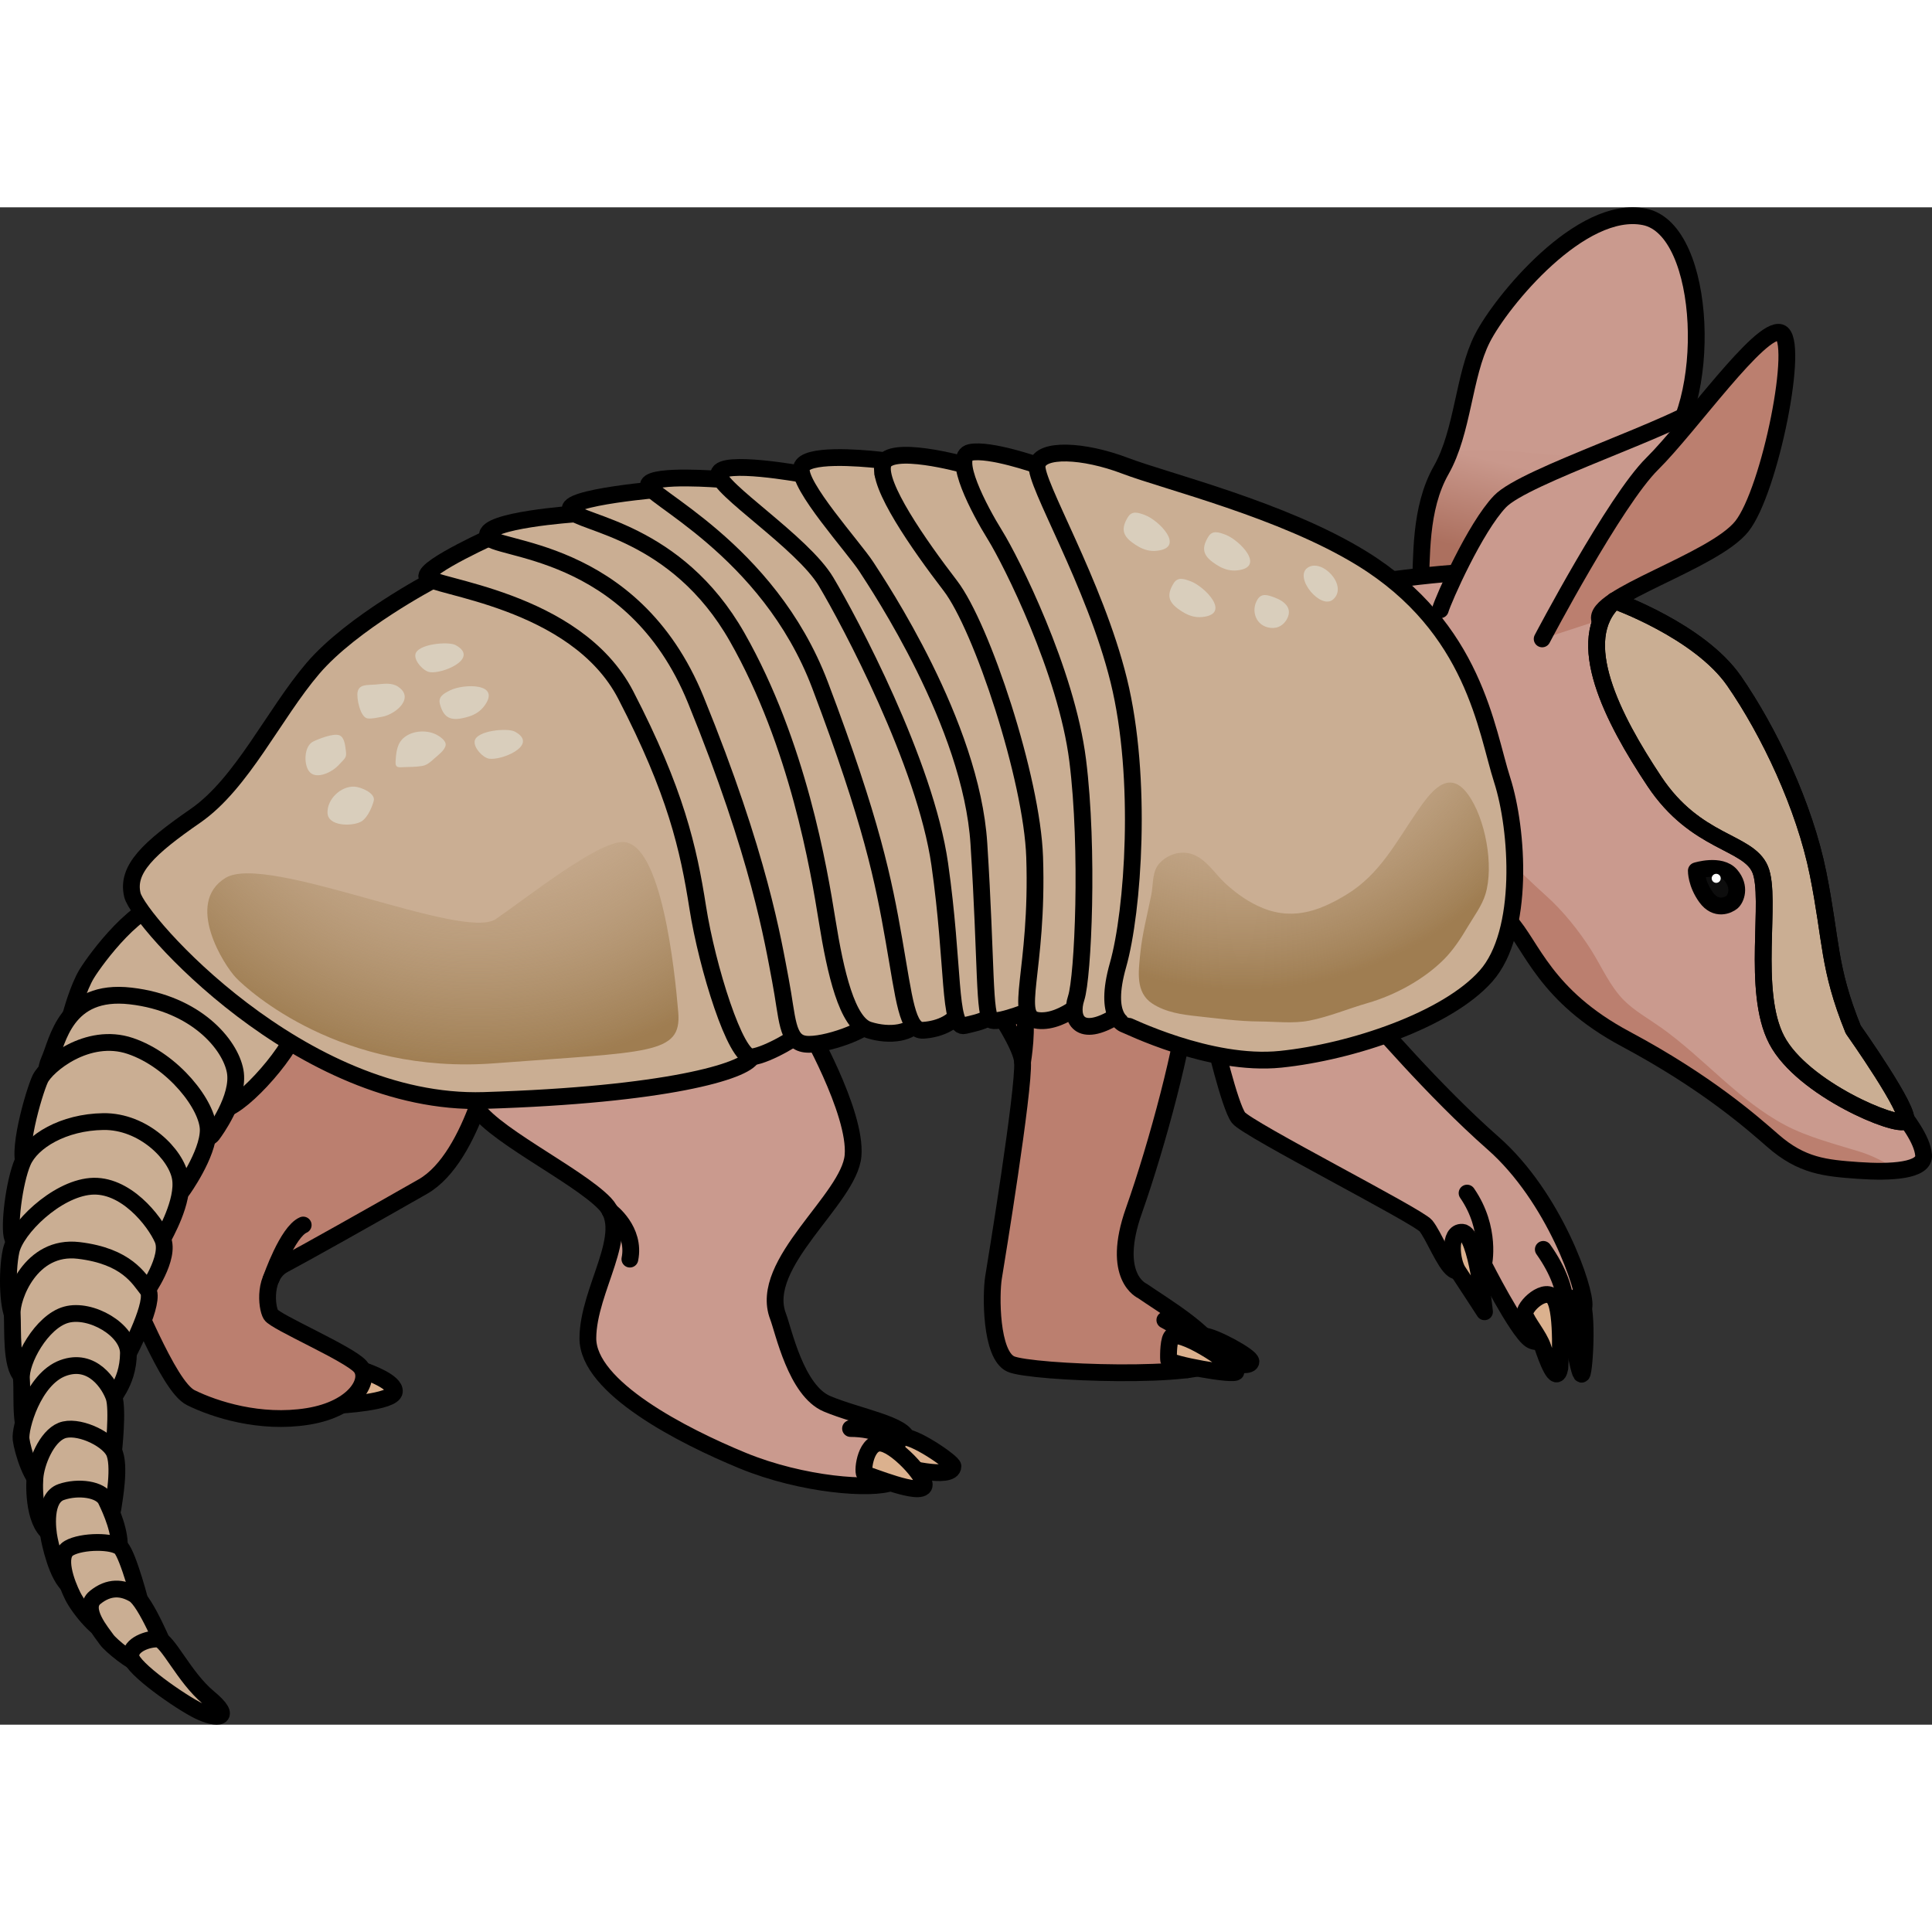
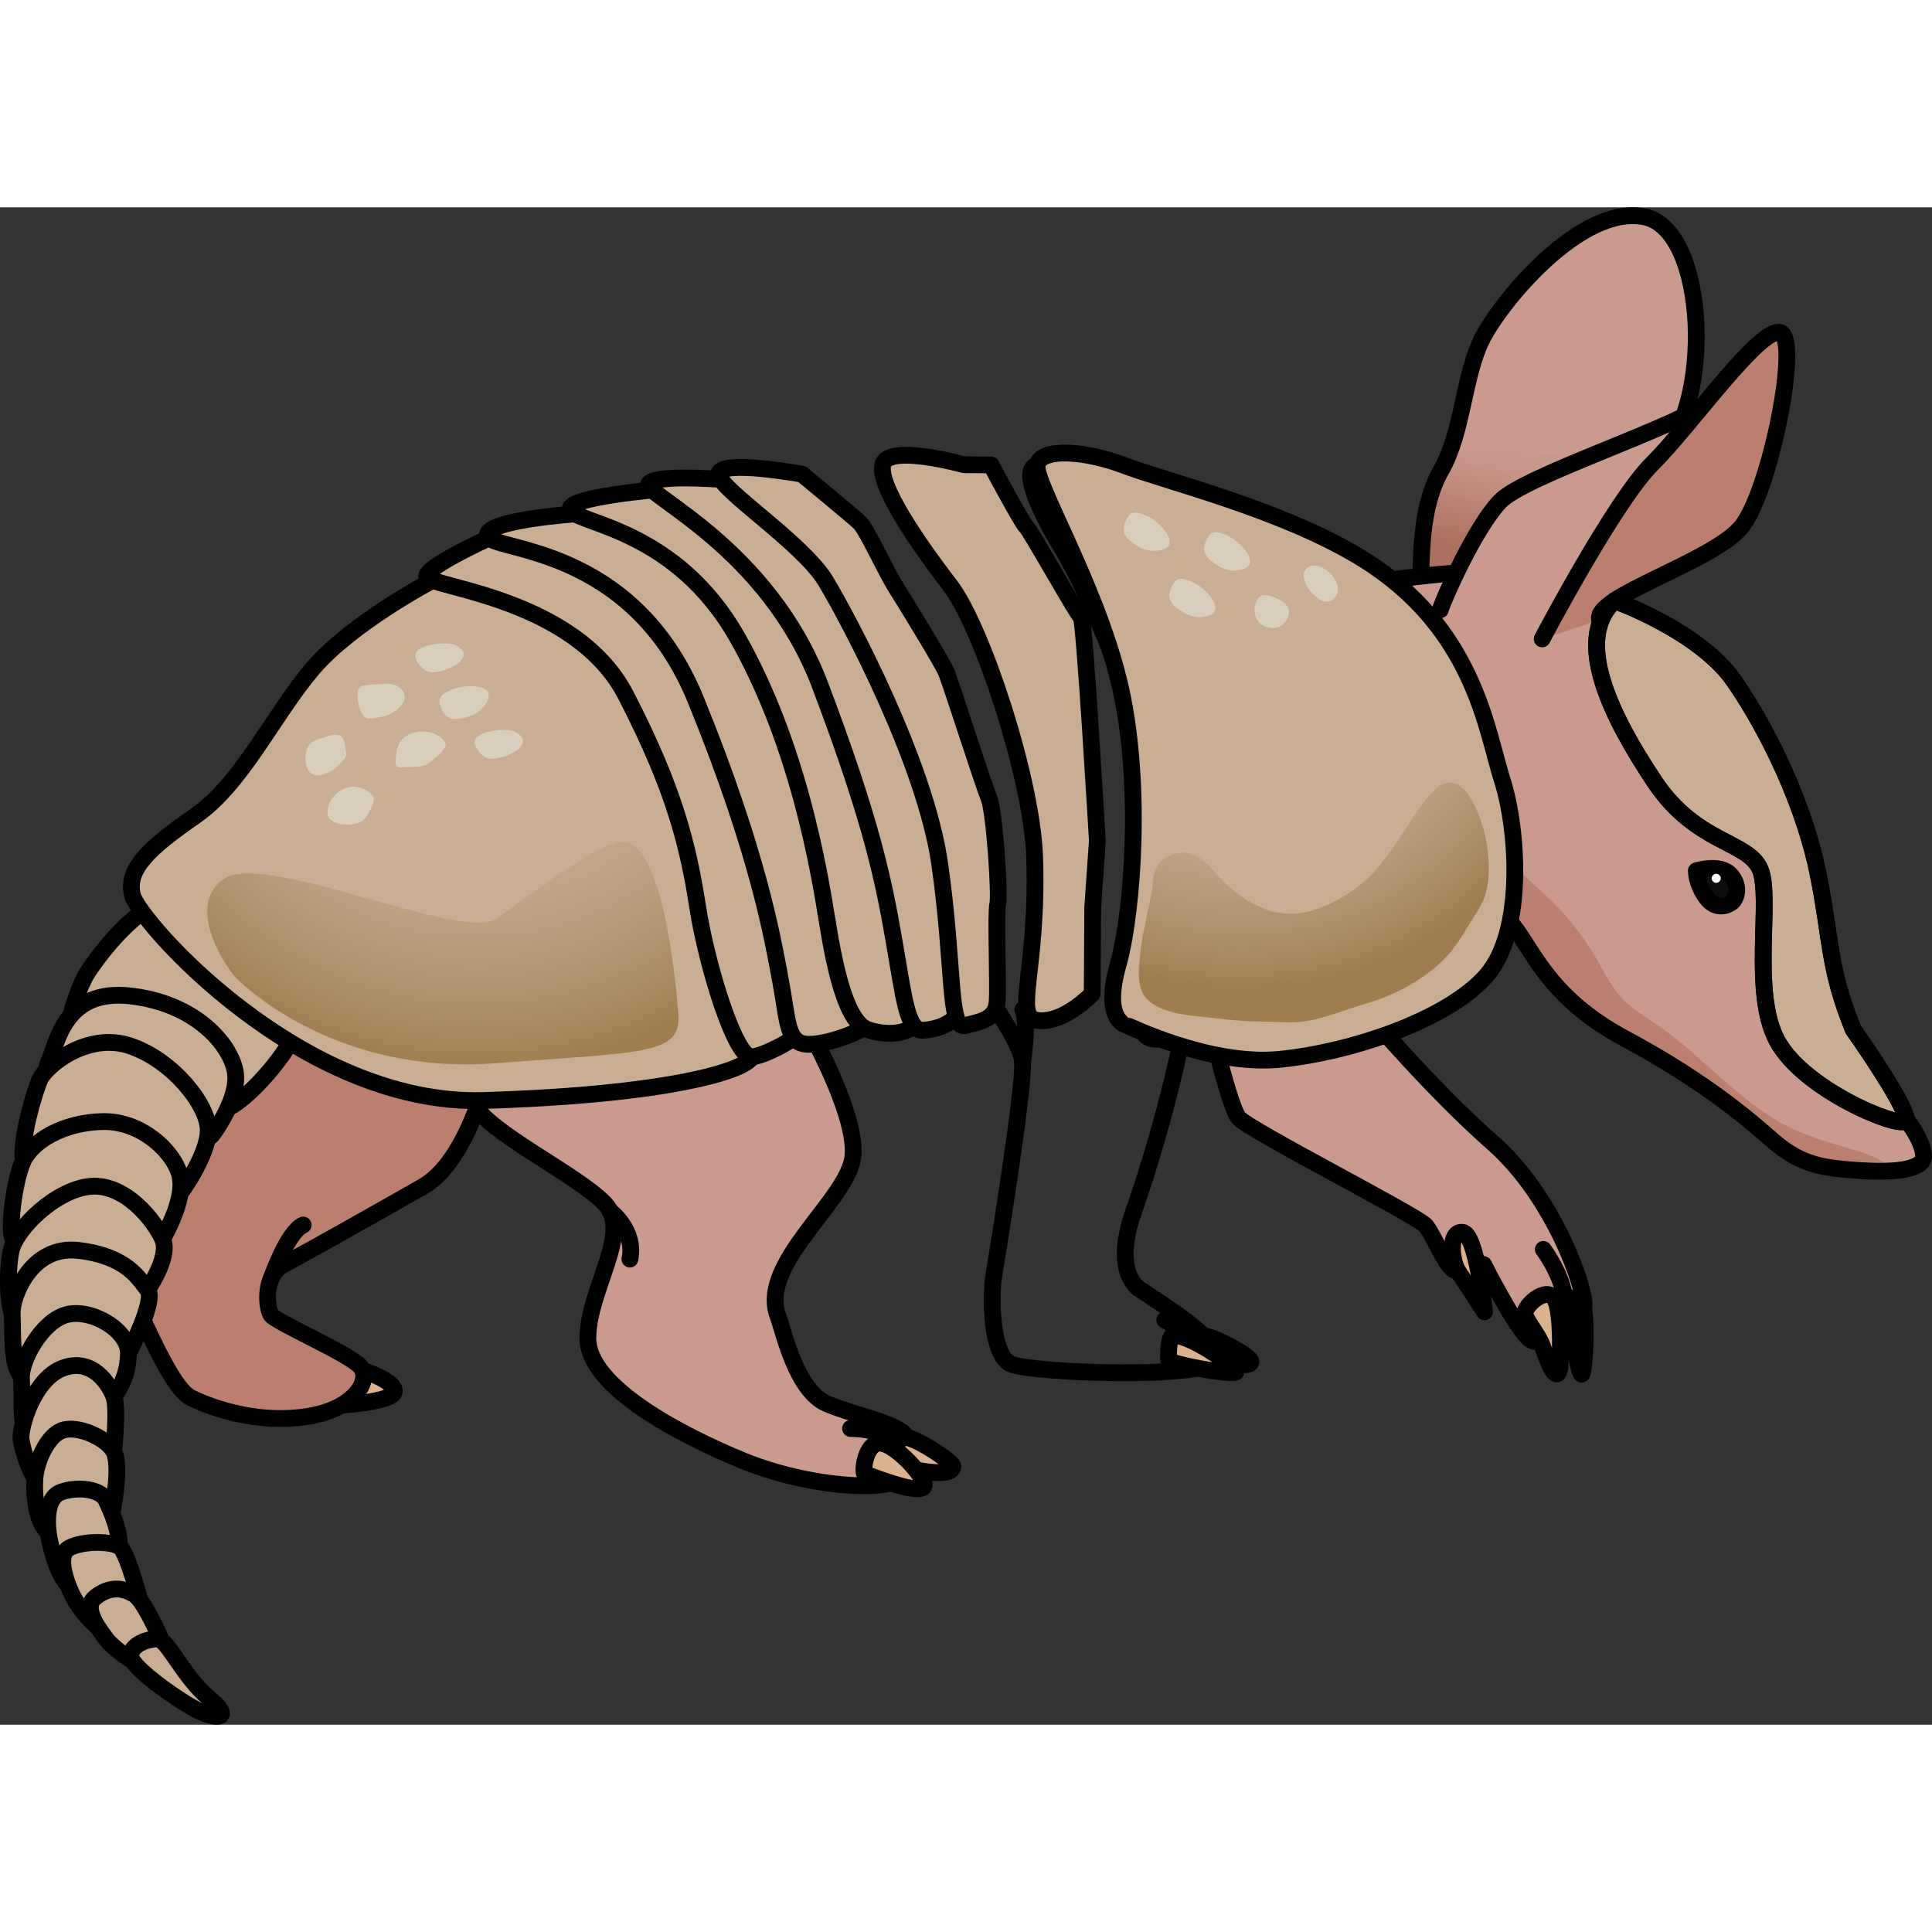
<svg xmlns="http://www.w3.org/2000/svg" version="1.1" id="Layer_1" width="800px" height="800px" viewBox="0 0 115.079 90.381" enable-background="new 0 0 115.079 90.381" xml:space="preserve">
  <rect x="0" y="0" width="115.079" height="90.381" fill="#333333" stroke="none" />
  <g>
    <path fill="#DBB18E" stroke="#000000" stroke-linecap="round" stroke-linejoin="round" stroke-miterlimit="10" d="M21.601,69.271   c0,0,0.024,0.008,0.068,0.023c0.347,0.119,1.873,0.676,1.821,1.244c-0.06,0.641-3.282,0.822-3.39,0.82   c-0.11,0,0.117-1.438,0.117-1.438L21.601,69.271z" />
    <path fill="#BB7F6F" d="M29.489,49.889c0,0-1.233,6.688-4.299,8.439c-3.065,1.75-7.069,4-8.291,4.646   c-1.221,0.646-1.03,2.549-0.763,2.986c0.269,0.438,4.65,2.316,5.322,3.086c0.674,0.768-0.285,2.52-3.129,2.975   c-2.843,0.455-5.541-0.418-6.957-1.115c-1.415-0.693-3.386-6.207-4.536-7.996c-1.15-1.785,4.671-7.723,5.578-9.801   c0.909-2.08,2.433-7.885,2.027-8.159" />
    <path fill="#CA9A8E" d="M47.976,48.594c0,0,3.057,5.283,2.835,7.891c-0.223,2.607-5.679,6.418-4.466,9.578   c0.33,0.861,1.071,4.432,2.921,5.207c1.849,0.775,4.706,1.244,4.772,2.139c0.27,1.238,0.265,2.063-0.904,2.537   c-1.171,0.473-5.337,0.17-8.899-1.295c-3.561-1.465-9.237-4.363-9.219-7.297c0.018-2.932,2.649-6.281,1.013-8.008   c-1.64-1.729-7.185-4.365-7.792-5.986c-0.609-1.621,1.823-6.07,1.823-6.07" />
    <path fill="none" stroke="#000000" stroke-linecap="round" stroke-linejoin="round" stroke-miterlimit="10" d="M47.976,48.594   c0,0,3.057,5.283,2.835,7.891c-0.223,2.607-5.679,6.418-4.466,9.578c0.33,0.861,1.071,4.432,2.921,5.207   c1.849,0.775,4.706,1.244,4.772,2.139c0.27,1.238,0.265,2.063-0.904,2.537c-1.171,0.473-5.337,0.17-8.899-1.295   c-3.561-1.465-9.237-4.363-9.219-7.297c0.018-2.932,2.649-6.281,1.013-8.008c-1.64-1.729-7.185-4.365-7.792-5.986   c-0.609-1.621,1.823-6.07,1.823-6.07" />
    <path fill="none" stroke="#000000" stroke-linecap="round" stroke-linejoin="round" stroke-miterlimit="10" d="M36.336,59.787   c0,0,1.537,1.133,1.183,2.863" />
    <path fill="none" stroke="#000000" stroke-linecap="round" stroke-linejoin="round" stroke-miterlimit="10" d="M54.144,74.883   c0,0-0.396-2.123-3.482-2.143" />
    <path fill="#DBB18E" stroke="#000000" stroke-linecap="round" stroke-linejoin="round" stroke-miterlimit="10" d="M56.762,74.988   c0.002-0.24-2.433-1.908-3.017-1.721c-0.585,0.189-0.232,1.701-0.232,1.701S56.756,75.859,56.762,74.988z" />
    <path fill="#DBB18E" stroke="#000000" stroke-linecap="round" stroke-linejoin="round" stroke-miterlimit="10" d="M55.048,76.137   c0.113-0.477-1.744-2.533-2.645-2.529c-0.899,0.004-1.07,1.861-0.871,1.863C51.73,75.471,54.885,76.822,55.048,76.137z" />
    <path fill="none" stroke="#000000" stroke-linecap="round" stroke-linejoin="round" stroke-miterlimit="10" d="M29.489,49.889   c0,0-1.233,6.688-4.299,8.439c-3.065,1.75-7.069,4-8.291,4.646c-1.221,0.646-1.03,2.549-0.763,2.986   c0.269,0.438,4.65,2.316,5.322,3.086c0.674,0.768-0.285,2.52-3.129,2.975c-2.843,0.455-5.541-0.418-6.957-1.115   c-1.415-0.693-3.386-6.207-4.536-7.996c-1.15-1.785,4.671-7.723,5.578-9.801c0.909-2.08,2.433-7.885,2.027-8.159" />
    <g>
      <path fill="#CAAE93" stroke="#000000" stroke-linecap="round" stroke-linejoin="round" stroke-miterlimit="10" d="M4.226,48.086    c0,0,0.426-1.604,0.957-2.459c0.531-0.858,3.09-4.363,4.99-4.273c1.898,0.091,7.499,5.487,7.647,6.836    c0.147,1.35-2.896,4.871-4.229,5.447c-1.334,0.574-2.506-2.969-2.86-3.244c-0.357-0.275-3.181-1.838-3.601-1.967    C6.709,48.295,4.226,48.086,4.226,48.086z" />
      <path fill="#CAAE93" stroke="#000000" stroke-linecap="round" stroke-linejoin="round" stroke-miterlimit="10" d="M12.706,55.154    c0,0,1.594-2.119,1.301-3.701c-0.294-1.582-2.323-4.027-6.223-4.477s-4.345,2.707-4.838,3.799    c-0.494,1.092-0.016,2.494,0.895,2.863C4.748,54.01,11.852,56.613,12.706,55.154z" />
      <path fill="#CAAE93" stroke="#000000" stroke-linecap="round" stroke-linejoin="round" stroke-miterlimit="10" d="M10.863,58.545    c0,0,1.531-2.117,1.541-3.576c0.009-1.457-2.079-4.148-4.639-5.014c-2.559-0.867-5.003,1.174-5.374,1.967    c-0.369,0.795-1.489,4.617-0.823,5.291C2.232,57.885,10.243,59.521,10.863,58.545z" />
      <path fill="#CAAE93" stroke="#000000" stroke-linecap="round" stroke-linejoin="round" stroke-miterlimit="10" d="M9.688,61.459    c0.099-0.232,1.291-2.244,1.056-3.643c-0.233-1.4-2.205-3.391-4.587-3.359c-2.383,0.033-4.273,1.176-4.799,2.389    s-0.847,3.947-0.606,4.557C0.991,62.012,9.121,62.787,9.688,61.459z" />
      <path fill="#CAAE93" stroke="#000000" stroke-linecap="round" stroke-linejoin="round" stroke-miterlimit="10" d="M8.696,64.613    c0,0,1.473-2.057,0.992-3.154c-0.479-1.098-2.228-3.324-4.297-3.143c-2.068,0.182-4.441,2.521-4.73,3.836    c-0.287,1.314-0.182,3.746,0.243,4.055C1.327,66.512,8.072,66.563,8.696,64.613z" />
      <path fill="#CAAE93" stroke="#000000" stroke-linecap="round" stroke-linejoin="round" stroke-miterlimit="10" d="M7.65,68.254    c0,0,1.656-3.129,1.143-3.781c-0.518-0.652-1.236-1.996-4.106-2.34s-4.012,2.807-3.96,3.773C0.778,66.875,0.644,69,1.278,69.613    C1.912,70.225,7.143,69.309,7.65,68.254z" />
      <path fill="#CAAE93" stroke="#000000" stroke-linecap="round" stroke-linejoin="round" stroke-miterlimit="10" d="M6.525,71.41    c0.003-0.428,1.113-1.271,1.125-3.156c0.009-1.387-2.243-2.695-3.706-2.291c-1.461,0.402-2.751,2.752-2.667,3.84    c0.083,1.086-0.175,3.518,0.738,3.584C2.925,73.453,6.525,71.41,6.525,71.41z" />
      <path fill="#CAAE93" stroke="#000000" stroke-linecap="round" stroke-linejoin="round" stroke-miterlimit="10" d="M6.768,74.086    c0,0,0.273-2.49,0.02-3.221c-0.254-0.734-1.277-2.381-3.044-1.723c-1.765,0.658-2.575,3.574-2.488,4.242    C1.342,74.051,1.918,76,2.596,76.127C3.273,76.252,6.227,75.48,6.768,74.086z" />
      <path fill="#CAAE93" stroke="#000000" stroke-linecap="round" stroke-linejoin="round" stroke-miterlimit="10" d="M6.747,77.369    c0.028-0.242,0.456-2.49,0.021-3.283c-0.437-0.793-2.192-1.584-3.096-1.221c-0.904,0.365-1.527,1.91-1.592,2.822    c-0.068,0.912,0.021,3.234,1.296,3.484C4.652,79.424,6.569,78.908,6.747,77.369z" />
      <path fill="#CAAE93" stroke="#000000" stroke-linecap="round" stroke-linejoin="round" stroke-miterlimit="10" d="M7.098,80.004    c0.115-1.057-0.476-2.367-0.784-3.006c-0.308-0.639-1.645-0.83-2.672-0.473c-1.028,0.359-0.835,2.189-0.696,2.842    c0.139,0.654,0.651,2.84,1.591,2.936C5.479,82.4,6.956,81.318,7.098,80.004z" />
      <path fill="#CAAE93" stroke="#000000" stroke-linecap="round" stroke-linejoin="round" stroke-miterlimit="10" d="M8.427,83.434    c0.013-0.146-0.8-3.148-1.229-3.586c-0.431-0.438-2.32-0.426-3.09,0.018C3.336,80.305,3.95,81.957,4.34,82.73    c0.392,0.77,1.598,2.232,2.186,2.182C7.114,84.865,8.353,84.338,8.427,83.434z" />
      <path fill="#CAAE93" stroke="#000000" stroke-linecap="round" stroke-linejoin="round" stroke-miterlimit="10" d="M9.893,86.008    c0,0-1.205-2.973-1.904-3.389c-0.697-0.416-1.498-0.49-2.328,0.189c-0.83,0.682,0.443,2.139,0.686,2.498    c0.241,0.357,1.639,1.473,1.981,1.445C8.67,86.723,9.797,86.631,9.893,86.008z" />
      <path fill="#CAAE93" stroke="#000000" stroke-linecap="round" stroke-linejoin="round" stroke-miterlimit="10" d="M12.416,88.768    c-1.453-1.205-2.433-3.451-3.007-3.488c-0.573-0.039-1.679,0.34-1.612,1.043c0.064,0.703,2.97,2.719,4.05,3.244    C12.924,90.094,13.953,90.041,12.416,88.768z" />
    </g>
    <path fill="none" stroke="#000000" stroke-linecap="round" stroke-linejoin="round" stroke-miterlimit="10" d="M16.157,63.807   c0,0,0.957-2.775,1.903-3.188" />
    <path fill="#CA9A8E" d="M84.597,22.855c0.104-1.94-0.063-4.898,1.247-7.202c1.308-2.303,1.328-5.632,2.45-7.843   c1.124-2.212,5.875-8.004,9.659-7.242c3.787,0.764,4.094,11.351,0.885,14.266c-3.209,2.914-8.891,9.718-9.085,10.919" />
    <linearGradient id="SVGID_1_" gradientUnits="userSpaceOnUse" x1="91.869" y1="23.17" x2="93.504" y2="16.026" gradientTransform="matrix(1 0.006 -0.006 1 -0.644 -2.536)">
      <stop offset="0" style="stop-color:#AC705F" />
      <stop offset="0.742" style="stop-color:#C9988C" />
    </linearGradient>
    <path fill="url(#SVGID_1_)" d="M98.913,14.049c-2.772,0.953-5.155,0.857-7.966,0.556c-1.499-0.16-3.097-0.186-4.604-0.042   c-0.146,0.38-0.306,0.75-0.499,1.091c-1.311,2.303-1.144,5.261-1.247,7.202l4.625,2.6c0.279-0.117,0.557-0.24,0.832-0.369   c1.233-2.123,5.962-7.689,8.784-10.251c0.319-0.29,0.601-0.656,0.851-1.079C99.445,13.85,99.184,13.956,98.913,14.049z" />
    <path fill="none" stroke="#000000" stroke-linecap="round" stroke-linejoin="round" stroke-miterlimit="10" d="M84.597,22.855   c0.104-1.94-0.063-4.898,1.247-7.202c1.308-2.303,1.328-5.632,2.45-7.843c1.124-2.212,5.875-8.004,9.659-7.242   c3.787,0.764,4.094,11.351,0.885,14.266c-3.209,2.914-8.891,9.718-9.085,10.919" />
    <path fill="#CA9A8E" d="M95.933,23.679c0,0-5.694-1.872-7.837-1.942c-2.141-0.07-8.4,0.894-8.4,0.894l6.038,10.634l-0.055,8.79   c0,0,2.855-1.01,4.21,0.447c1.356,1.457,2.112,4.458,6.952,7.042c4.839,2.586,7.568,5.012,8.756,6.049   c1.724,1.51,3.127,1.635,5.088,1.775c1.956,0.139,3.973,0.023,3.893-0.914c-0.077-0.939-1.007-2.131-1.641-2.945   c-0.635-0.813-4.396-5.777-4.521-6.076c-0.125-0.299-1.194-6.155-1.283-5.786c-0.088,0.367-1.081-4.069-1.081-4.069   s-3.164-5.046-3.291-5.132c-0.128-0.086-3.549-4.793-3.931-4.838C98.445,27.562,95.933,23.679,95.933,23.679z" />
    <path fill="#BB7F6F" d="M106.344,54.676c-2.823-1.496-4.839-4-7.418-5.828c-0.719-0.51-1.573-0.988-2.189-1.607   c-0.836-0.836-1.326-1.993-1.951-2.986c-0.729-1.153-1.682-2.348-2.703-3.257c-0.837-0.746-1.626-1.547-2.461-2.289   c-0.311-0.276-1.44-1.229-1.69-1.149l0.769,0.417c-1.074,1.127-1.764,2.391-1.871,3.809c0.949-0.143,2.264-0.141,3.061,0.717   c1.356,1.457,2.112,4.458,6.952,7.042c4.839,2.586,7.568,5.012,8.756,6.049c1.724,1.51,3.127,1.635,5.088,1.775   c0.799,0.057,1.605,0.07,2.278,0.002c-0.689-0.559-1.64-0.951-2.19-1.121C109.328,55.805,107.675,55.381,106.344,54.676z" />
    <path fill="#0D0D0D" d="M101.041,39.519c0,0,1.44-0.453,2.053,0.26c0.609,0.713,0.295,1.416,0.077,1.602   c-0.218,0.184-0.953,0.539-1.548-0.283C101.027,40.273,101.041,39.519,101.041,39.519z" />
    <path fill="none" stroke="#000000" stroke-linecap="round" stroke-linejoin="round" stroke-miterlimit="10" d="M101.041,39.519   c0,0,1.44-0.453,2.053,0.26c0.609,0.713,0.295,1.416,0.077,1.602c-0.218,0.184-0.953,0.539-1.548-0.283   C101.027,40.273,101.041,39.519,101.041,39.519z" />
    <circle fill="#FFFFFF" cx="102.226" cy="39.969" r="0.269" />
    <path fill="none" stroke="#000000" stroke-linecap="round" stroke-linejoin="round" stroke-miterlimit="10" d="M95.933,23.679   c0,0-5.694-1.872-7.837-1.942c-2.141-0.07-8.4,0.894-8.4,0.894l6.038,10.634l-0.055,8.79c0,0,2.855-1.01,4.21,0.447   c1.356,1.457,2.112,4.458,6.952,7.042c4.839,2.586,7.568,5.012,8.756,6.049c1.724,1.51,3.127,1.635,5.088,1.775   c1.956,0.139,3.973,0.023,3.893-0.914c-0.077-0.939-1.007-2.131-1.641-2.945c-0.635-0.813-4.396-5.777-4.521-6.076   c-0.125-0.299-1.194-6.155-1.283-5.786c-0.088,0.367-1.081-4.069-1.081-4.069s-3.164-5.046-3.291-5.132   c-0.128-0.086-3.549-4.793-3.931-4.838C98.445,27.562,95.933,23.679,95.933,23.679z" />
    <path fill="#CA9A8E" d="M85.792,23.972c0.188-0.645,2.063-4.887,3.552-6.449c1.488-1.562,10.472-4.37,12.795-6.113   c2.322-1.741,0.74,0.005,0.74,0.005s-6.429,7.817-7.363,9.567c-0.936,1.75-0.315,2.203-2.446,3.113" />
    <path fill="none" stroke="#000000" stroke-linecap="round" stroke-linejoin="round" stroke-miterlimit="10" d="M85.792,23.972   c0.188-0.645,2.063-4.887,3.552-6.449c1.488-1.562,10.472-4.37,12.795-6.113c2.322-1.741,0.74,0.005,0.74,0.005   s-6.429,7.817-7.363,9.567c-0.936,1.75-0.315,2.203-2.446,3.113" />
    <path fill="#BB7F6F" d="M91.859,25.707c0,0,4.324-8.232,6.559-10.437c2.23-2.205,6.429-8.187,7.628-7.81   c1.198,0.377-0.612,9.425-2.291,11.539c-1.678,2.117-8.923,4.193-8.469,5.584" />
    <path fill="none" stroke="#000000" stroke-linecap="round" stroke-linejoin="round" stroke-miterlimit="10" d="M91.859,25.707   c0,0,4.324-8.232,6.559-10.437c2.23-2.205,6.429-8.187,7.628-7.81c1.198,0.377-0.612,9.425-2.291,11.539   c-1.678,2.117-8.923,4.193-8.469,5.584" />
    <path fill="#CAAE93" stroke="#000000" stroke-linecap="round" stroke-linejoin="round" stroke-miterlimit="10" d="M25.765,22.223   c0,0-4.794,2.511-7.124,5.236c-2.331,2.728-4.22,6.862-6.996,8.784c-2.776,1.921-4.135,3.184-3.758,4.723   c0.375,1.541,10.066,12.569,20.937,12.235c10.868-0.334,15.57-1.748,15.962-2.594c0.391-0.85-0.121-5.667-0.363-5.935   c0,0-2.755-9.573-2.882-9.745c-0.127-0.17-3.001-6.34-2.99-6.54c0.013-0.201-2.599-4.229-2.854-4.231   c-0.258-0.001-2.883-1.621-3.396-1.892c-0.515-0.271-3.278-0.757-3.278-0.757L25.765,22.223z" />
    <path fill="none" stroke="#000000" stroke-linecap="round" stroke-linejoin="round" stroke-miterlimit="10" d="M87.107,24.632" />
    <path fill="#CA9A8E" d="M72.258,49.322c0,0,0.983,4.211,1.51,4.902c0.526,0.693,10.688,5.855,11.164,6.441   c0.475,0.588,1.1,2.236,1.63,2.611c0.527,0.375,1.808-0.305,1.808-0.305s1.992,3.939,2.785,4.477   c0.793,0.535,2.024-0.943,2.024-0.943s1.062-0.1,1.173-1.055c0.114-0.955-1.764-6.49-5.408-9.699   c-3.643-3.207-7.176-7.424-7.438-7.641c-0.265-0.213-1.532-1.283-1.743-1.338" />
    <path fill="none" stroke="#000000" stroke-linecap="round" stroke-linejoin="round" stroke-miterlimit="10" d="M72.258,49.322   c0,0,0.983,4.211,1.51,4.902c0.526,0.693,10.688,5.855,11.164,6.441c0.475,0.588,1.1,2.236,1.63,2.611   c0.527,0.375,1.808-0.305,1.808-0.305s1.992,3.939,2.785,4.477c0.793,0.535,2.024-0.943,2.024-0.943s1.062-0.1,1.173-1.055   c0.114-0.955-1.764-6.49-5.408-9.699c-3.643-3.207-7.176-7.424-7.438-7.641c-0.265-0.213-1.532-1.283-1.743-1.338" />
-     <path fill="none" stroke="#000000" stroke-linecap="round" stroke-linejoin="round" stroke-miterlimit="10" d="M88.369,62.973   c0,0,0.488-2.121-0.983-4.256" />
    <path fill="#DBB18E" stroke="#000000" stroke-linecap="round" stroke-linejoin="round" stroke-miterlimit="10" d="M88.424,65.787   c0,0-0.469-4.678-1.318-4.736c-0.849-0.057-0.647,1.738-0.254,2.33C87.246,63.973,88.424,65.787,88.424,65.787z" />
    <path fill="none" stroke="#000000" stroke-linecap="round" stroke-linejoin="round" stroke-miterlimit="10" d="M93.179,66.506   c0,0,0.635-1.777-1.252-4.436" />
    <path fill="#DBB18E" stroke="#000000" stroke-linecap="round" stroke-linejoin="round" stroke-miterlimit="10" d="M92.911,69.139   c0,0,0.194-3.277-0.313-4.111c-0.509-0.836-1.896,0.49-1.766,0.928c0.127,0.439,0.843,1.273,1.057,1.91   C92.105,68.5,92.707,70.23,92.911,69.139z" />
    <path fill="#DBB18E" stroke="#000000" stroke-linecap="round" stroke-linejoin="round" stroke-miterlimit="10" d="M94.022,64.861   c-0.153-0.061-0.609,0.783-0.61,0.848c0,0.066,0.633,3.971,0.809,3.793C94.395,69.322,94.642,65.105,94.022,64.861z" />
    <g>
-       <path fill="#BB7F6F" d="M55.988,43.068c0,0,4.822,6.137,4.92,7.836c0.095,1.699-1.563,11.832-1.729,12.84    c-0.164,1.008-0.182,4.617,1.034,5.156c1.214,0.539,11.779,0.924,12.211-0.24c0.433-1.166-3.324-3.367-4.382-4.117    c0,0-1.906-0.809-0.5-4.781c1.405-3.975,3.037-10.125,3.213-12.725c0.175-2.601,0.45-4.352,0.293-4.565" />
      <path fill="none" stroke="#000000" stroke-linecap="round" stroke-linejoin="round" stroke-miterlimit="10" d="M55.988,43.068    c0,0,4.822,6.137,4.92,7.836c0.095,1.699-1.563,11.832-1.729,12.84c-0.164,1.008-0.182,4.617,1.034,5.156    c1.214,0.539,11.779,0.924,12.211-0.24c0.433-1.166-3.324-3.367-4.382-4.117c0,0-1.906-0.809-0.5-4.781    c1.405-3.975,3.037-10.125,3.213-12.725c0.175-2.601,0.45-4.352,0.293-4.565" />
      <path fill="none" stroke="#000000" stroke-linecap="round" stroke-linejoin="round" stroke-miterlimit="10" d="M70.706,69.24    c0,0,1.336-1.572-1.322-2.961" />
      <path fill="none" stroke="#000000" stroke-linecap="round" stroke-linejoin="round" stroke-miterlimit="10" d="M60.908,50.904    c0,0,0.371-2.219,0.02-3.121" />
      <path fill="#DBB18E" stroke="#000000" stroke-linecap="round" stroke-linejoin="round" stroke-miterlimit="10" d="M71.695,67.223    c-0.503-0.004-0.413,1.17-0.278,1.215c0.135,0.047,3.092,0.879,3.095,0.313C74.515,68.436,72.261,67.227,71.695,67.223z" />
      <path fill="#DBB18E" stroke="#000000" stroke-linecap="round" stroke-linejoin="round" stroke-miterlimit="10" d="M69.843,67.229    c-0.246,0.074-0.255,1.176-0.235,1.424c0.021,0.25,3.973,0.973,4.02,0.705C73.673,69.086,70.681,66.986,69.843,67.229z" />
    </g>
    <path fill="#CAAE93" stroke="#000000" stroke-linecap="round" stroke-linejoin="round" stroke-miterlimit="10" d="M29.683,19.439   c0,0-4.447,1.978-4.259,2.58c0.188,0.604,8.861,1.26,11.847,7.029c2.984,5.77,3.734,9.116,4.291,12.664   c0.557,3.547,2.258,9.002,3.224,8.895c0.965-0.109,2.893-1.297,3.188-1.633c0.294-0.332-0.141-3.679,0.025-4.079   c0.165-0.4,0.165-0.4,0.165-0.4s-1.876-8.169-2.004-8.572c-0.124-0.401-2.463-6.834-2.525-7.17c-0.062-0.334-2.35-4.494-2.541-4.83   c-0.189-0.335-1.593-2.148-2.169-2.422c-0.577-0.27-2.882-1.688-3.589-2.027c-0.704-0.338-2.184-0.254-2.503-0.216   C32.513,19.296,29.683,19.439,29.683,19.439z" />
    <path fill="#CAAE93" stroke="#000000" stroke-linecap="round" stroke-linejoin="round" stroke-miterlimit="10" d="M34.255,18.264   c0,0-5.402,0.367-5.217,1.306c0.188,0.936,8.61,0.455,12.408,9.771c3.799,9.318,4.604,14.404,5.038,16.682   c0.435,2.275,0.356,3.68,1.483,3.82s3.896-0.869,3.966-1.459c0.067-0.588-0.239-2.864-0.487-4.403   c-0.246-1.541-2.958-10.896-3.364-12.348s-1.669-5.08-2.177-6.015c-0.509-0.934-1.463-2.544-2.294-3.284   c-0.83-0.741-2.167-2.422-3.034-2.828c-0.866-0.406-3.557-1.693-3.557-1.693L34.255,18.264z" />
    <path fill="#CAAE93" stroke="#000000" stroke-linecap="round" stroke-linejoin="round" stroke-miterlimit="10" d="M39.726,16.759   c0,0-6.301,0.497-5.728,1.303c0.572,0.805,6.291,1.165,9.914,7.545c3.625,6.38,4.863,13.811,5.358,16.891   c0.494,3.078,1.183,6.094,2.465,6.5c1.283,0.41,2.635,0.193,2.96-0.596c0.328-0.787,0.39-3.462,0.337-3.864   c-0.052-0.402-3.129-11.627-3.254-12.41s-1.706-4.738-2.405-6.014c-0.7-1.274-1.522-3.218-2.1-3.757   c-0.572-0.538-1.467-1.481-2.106-2.221C44.53,19.399,39.726,16.759,39.726,16.759z" />
    <path fill="#CAAE93" stroke="#000000" stroke-linecap="round" stroke-linejoin="round" stroke-miterlimit="10" d="M42.941,16.208   c0,0-3.981-0.322-4.306,0.278c-0.327,0.599,7.109,3.789,10.208,11.966c3.098,8.179,3.784,11.659,4.405,15.206   c0.619,3.547,0.781,5.422,1.755,5.36c0.974-0.061,2.012-0.521,2.206-1.322c0.195-0.803,0.277-3.543,0.344-4.078   c0.068-0.534-0.548-4.751-0.544-5.419c0.004-0.67-0.943-3.416-1.132-4.287c-0.185-0.869-2.593-6.369-2.722-6.57   c-0.127-0.2-1.495-3.352-1.987-3.823c-0.491-0.472-1.19-1.946-1.573-2.417c-0.382-0.471-1.804-1.816-1.889-2.218   s-1.428-1.748-1.428-1.748L42.941,16.208z" />
    <path fill="#CAAE93" stroke="#000000" stroke-linecap="round" stroke-linejoin="round" stroke-miterlimit="10" d="M47.769,15.894   c0,0-4.818-0.879-4.951-0.031c-0.134,0.849,4.987,4.089,6.387,6.438s5.909,10.804,6.771,16.826   c0.861,6.023,0.517,9.849,1.482,9.613s1.867-0.365,1.938-1.434c0.07-1.07-0.096-5.35,0.036-5.817   c0.133-0.468-0.192-5.484-0.524-6.289c-0.331-0.805-2.286-6.902-2.538-7.505c-0.255-0.604-2.354-4.025-2.989-5.034   c-0.637-1.006-1.753-3.486-2.182-3.891C50.771,18.367,47.769,15.894,47.769,15.894z" />
-     <path fill="#CAAE93" stroke="#000000" stroke-linecap="round" stroke-linejoin="round" stroke-miterlimit="10" d="M52.721,15.089   c0,0-0.143-0.019-0.378-0.043c-1.124-0.122-4.391-0.399-4.603,0.459c-0.258,1.039,3.123,4.756,3.865,5.906s6.246,9.356,6.702,16.49   s0.286,10.38,0.784,10.529c0.499,0.15,2.479-0.672,2.479-0.672s0.999-3.689,0.951-4c-0.047-0.313-0.168-4.895-0.365-5.469   c-0.195-0.574-0.222-5.623-0.487-6.353c-0.269-0.731-1.592-5.216-1.938-5.738c-0.348-0.522-1.936-5.581-2.351-5.845   c-0.413-0.264-4.79-4.472-4.79-4.472" />
    <path fill="#CAAE93" stroke="#000000" stroke-linecap="round" stroke-linejoin="round" stroke-miterlimit="10" d="M57.412,15.332   c0,0-4.461-1.25-4.817-0.03c-0.357,1.221,2.121,4.776,4.007,7.233c1.888,2.459,4.868,11.486,5.026,16.168   c0.228,6.82-1.333,9.571,0.216,9.735c1.551,0.166,3.212-1.594,3.212-1.594l0.032-5.153l0.276-3.955c0,0-0.769-13.227-0.968-13.33   c-0.2-0.105-3.021-5.174-3.27-5.383c-0.249-0.208-2.096-3.681-2.096-3.681L57.412,15.332z" />
-     <path fill="#CAAE93" stroke="#000000" stroke-linecap="round" stroke-linejoin="round" stroke-miterlimit="10" d="M61.778,15.359   c0,0-2.822-0.992-3.975-0.761c-1.153,0.232,0.527,3.419,1.47,4.935c0.941,1.516,4.252,8.096,4.919,13.408   c0.667,5.314,0.32,12.911-0.089,14.159c-0.407,1.246,0.19,2.449,2.397,1.082c2.208-1.367,2.19-6.417,2.039-6.365   c-0.15,0.052,0.546-7.336,0.5-7.909c-0.046-0.572-0.01-6.35-0.257-6.768c-0.247-0.419-1.174-4.588-1.471-4.955   c-0.299-0.366-1.68-3.551-2.027-3.863C64.938,18.005,61.778,15.359,61.778,15.359z" />
+     <path fill="#CAAE93" stroke="#000000" stroke-linecap="round" stroke-linejoin="round" stroke-miterlimit="10" d="M61.778,15.359   c-1.153,0.232,0.527,3.419,1.47,4.935c0.941,1.516,4.252,8.096,4.919,13.408   c0.667,5.314,0.32,12.911-0.089,14.159c-0.407,1.246,0.19,2.449,2.397,1.082c2.208-1.367,2.19-6.417,2.039-6.365   c-0.15,0.052,0.546-7.336,0.5-7.909c-0.046-0.572-0.01-6.35-0.257-6.768c-0.247-0.419-1.174-4.588-1.471-4.955   c-0.299-0.366-1.68-3.551-2.027-3.863C64.938,18.005,61.778,15.359,61.778,15.359z" />
    <path fill="#CAAE93" stroke="#000000" stroke-linecap="round" stroke-linejoin="round" stroke-miterlimit="10" d="M81.113,20.909   c6.732,4.142,7.416,10.26,8.365,13.204c0.946,2.947,1.355,9.063-0.966,11.678c-2.323,2.617-7.985,4.516-12.229,4.955   c-4.242,0.438-9.21-2.07-9.285-2.07c0,0-1.308-0.365-0.404-3.542c0.901-3.176,1.479-11.129,0.045-16.95   c-1.433-5.822-5.043-11.791-4.861-12.825c0.185-1.034,2.771-0.905,5.235,0.033C69.479,16.331,76.399,18.008,81.113,20.909z" />
    <path fill="#CAAE93" stroke="#000000" stroke-linecap="round" stroke-linejoin="round" stroke-miterlimit="10" d="M96.172,23.429   c0,0,5.053,1.795,7.123,4.789c2.071,2.994,4.191,7.445,4.998,11.472c0.809,4.026,0.591,5.572,2.092,9.279c0,0,3.546,5.01,3.1,5.451   c-0.446,0.439-6.12-1.896-7.654-4.82c-1.533-2.924-0.273-8.457-0.986-10.161c-0.712-1.704-3.818-1.506-6.306-5.252   C96.049,30.443,93.65,25.785,96.172,23.429z" />
    <path fill="none" stroke="#000000" stroke-linecap="round" stroke-linejoin="round" stroke-miterlimit="10" d="M96.172,23.429   c0,0,5.053,1.795,7.123,4.789c2.071,2.994,4.191,7.445,4.998,11.472c0.809,4.026,0.591,5.572,2.092,9.279c0,0,3.546,5.01,3.1,5.451   c-0.446,0.439-6.12-1.896-7.654-4.82c-1.533-2.924-0.273-8.457-0.986-10.161c-0.712-1.704-3.818-1.506-6.306-5.252   C96.049,30.443,93.65,25.785,96.172,23.429z" />
    <radialGradient id="SVGID_2_" cx="74.783" cy="27.286" r="27.439" gradientTransform="matrix(1 0.006 -0.006 1 -0.644 -2.536)" gradientUnits="userSpaceOnUse">
      <stop offset="0.356" style="stop-color:#AA8C65;stop-opacity:0" />
      <stop offset="0.545" style="stop-color:#A88961;stop-opacity:0.446" />
      <stop offset="0.75" style="stop-color:#A07F54;stop-opacity:0.929" />
      <stop offset="0.78" style="stop-color:#9F7D51" />
    </radialGradient>
    <path fill="url(#SVGID_2_)" d="M68.58,40.929c-0.229,1.166-0.541,2.318-0.661,3.518c-0.104,1.076-0.295,2.321,0.719,2.983   c0.811,0.525,1.767,0.656,2.703,0.756c1.216,0.131,2.45,0.303,3.679,0.309c0.962,0.006,2.021,0.137,2.965-0.049   c1.177-0.23,2.327-0.717,3.481-1.049c1.614-0.465,3.321-1.385,4.524-2.583c0.571-0.568,1.046-1.296,1.451-1.985   c0.354-0.595,0.833-1.236,1.037-1.91c0.521-1.7-0.003-4.539-1.045-5.961c-1.18-1.611-2.271-0.06-3.028,1.039   c-1.254,1.818-2.208,3.723-4.193,4.934c-1.757,1.075-3.404,1.586-5.319,0.666c-0.72-0.347-1.313-0.786-1.902-1.322   c-0.647-0.592-1.154-1.489-2.025-1.76c-0.656-0.203-1.376,0.023-1.853,0.504C68.604,39.527,68.713,40.253,68.58,40.929z" />
    <radialGradient id="SVGID_3_" cx="29.209" cy="28.035" r="32.909" gradientTransform="matrix(1 0.006 -0.006 1 -0.644 -2.536)" gradientUnits="userSpaceOnUse">
      <stop offset="0.356" style="stop-color:#AA8C65;stop-opacity:0" />
      <stop offset="0.545" style="stop-color:#A88961;stop-opacity:0.446" />
      <stop offset="0.75" style="stop-color:#A07F54;stop-opacity:0.929" />
      <stop offset="0.78" style="stop-color:#9F7D51" />
    </radialGradient>
    <path fill="url(#SVGID_3_)" d="M37.098,37.806c-1.535-0.008-5.615,3.248-7.562,4.586c-1.944,1.336-13.647-3.945-16.098-2.452   c-2.453,1.493-0.104,5.213,0.642,5.976c0.747,0.764,6.244,5.768,15.402,5.068c9.163-0.701,11.128-0.496,10.918-3.031   C40.19,45.416,39.396,37.816,37.098,37.806z" />
    <g>
      <path fill="#D9CEBC" d="M21.603,36.527c-0.042,0.033-0.087,0.063-0.131,0.082c-0.541,0.27-1.935,0.259-1.964-0.536    c-0.03-0.826,0.803-1.609,1.608-1.566c0.373,0.021,1.269,0.384,1.145,0.849C22.167,35.709,21.931,36.267,21.603,36.527z" />
      <path fill="#D9CEBC" d="M27.116,27.276c-0.464,0.284-1.138,0.463-1.509,0.412c-0.377-0.052-0.92-0.642-0.867-1.039    c0.086-0.644,1.965-0.808,2.397-0.573C27.904,26.49,27.646,26.952,27.116,27.276z" />
      <path fill="#D9CEBC" d="M30.648,32.431c-0.465,0.284-1.138,0.463-1.509,0.412c-0.377-0.053-0.92-0.643-0.867-1.039    c0.086-0.644,1.964-0.809,2.397-0.574C31.437,31.645,31.178,32.107,30.648,32.431z" />
      <path fill="#D9CEBC" d="M23.431,30.074c-0.223,0.139-0.466,0.237-0.679,0.273c-0.253,0.043-0.601,0.131-0.858,0.096    c-0.434-0.057-0.672-1.219-0.592-1.586c0.103-0.465,0.594-0.391,1.071-0.432c0.478-0.042,0.956-0.13,1.346,0.133    C24.455,29.054,24.021,29.705,23.431,30.074z" />
      <path fill="#D9CEBC" d="M28.438,30.091c-0.281,0.188-0.61,0.286-0.962,0.352c-0.723,0.133-1.069-0.125-1.27-0.845    c-0.123-0.444,0.21-0.629,0.604-0.827c0.793-0.398,3.085-0.46,2.03,0.939C28.722,29.868,28.586,29.992,28.438,30.091z" />
      <path fill="#D9CEBC" d="M68.341,20.423c-0.328-0.079-0.625-0.252-0.912-0.466c-0.589-0.439-0.635-0.87-0.244-1.505    c0.242-0.393,0.604-0.274,1.017-0.12c0.832,0.311,2.436,1.948,0.693,2.127C68.698,20.48,68.515,20.464,68.341,20.423z" />
      <path fill="#D9CEBC" d="M73.132,21.589c-0.329-0.078-0.626-0.252-0.912-0.465c-0.59-0.439-0.636-0.87-0.245-1.506    c0.243-0.393,0.604-0.273,1.018-0.119c0.832,0.311,2.436,1.948,0.692,2.127C73.488,21.646,73.305,21.63,73.132,21.589z" />
      <path fill="#D9CEBC" d="M71.064,24.367c-0.329-0.079-0.626-0.252-0.912-0.466c-0.589-0.439-0.636-0.87-0.245-1.505    c0.243-0.393,0.604-0.274,1.018-0.12c0.832,0.311,2.436,1.948,0.693,2.127C71.422,24.423,71.238,24.408,71.064,24.367z" />
      <path fill="#D9CEBC" d="M75.999,25.037c-0.103,0.021-0.212,0.025-0.326,0.012c-0.859-0.096-1.189-1.013-0.771-1.689    c0.243-0.393,0.604-0.274,1.018-0.119c0.651,0.242,1.116,0.695,0.688,1.364C76.457,24.837,76.247,24.986,75.999,25.037z" />
      <path fill="#D9CEBC" d="M20.024,33.363c-0.382,0.335-1.255,0.74-1.627,0.213c-0.317-0.449-0.276-1.488,0.252-1.752    c0.311-0.154,1.223-0.519,1.572-0.373c0.297,0.123,0.336,0.601,0.374,0.869c0.067,0.465-0.03,0.472-0.335,0.809    C20.181,33.216,20.104,33.294,20.024,33.363z" />
      <path fill="#D9CEBC" d="M25.611,33.053c-0.134,0.106-0.28,0.19-0.463,0.222c-0.341,0.057-0.685,0.059-1.029,0.068    c-0.352,0.008-0.583,0.085-0.557-0.339c0.024-0.415,0.07-0.942,0.353-1.272c0.478-0.557,1.446-0.65,2.082-0.321    c0.212,0.11,0.581,0.359,0.548,0.62c-0.038,0.299-0.438,0.589-0.652,0.779C25.8,32.893,25.708,32.98,25.611,33.053z" />
    </g>
    <path fill="#D9CEBC" d="M79.41,23.353c0.917-0.813-0.686-2.495-1.537-1.875C77.069,22.064,78.675,24.004,79.41,23.353z" />
  </g>
</svg>